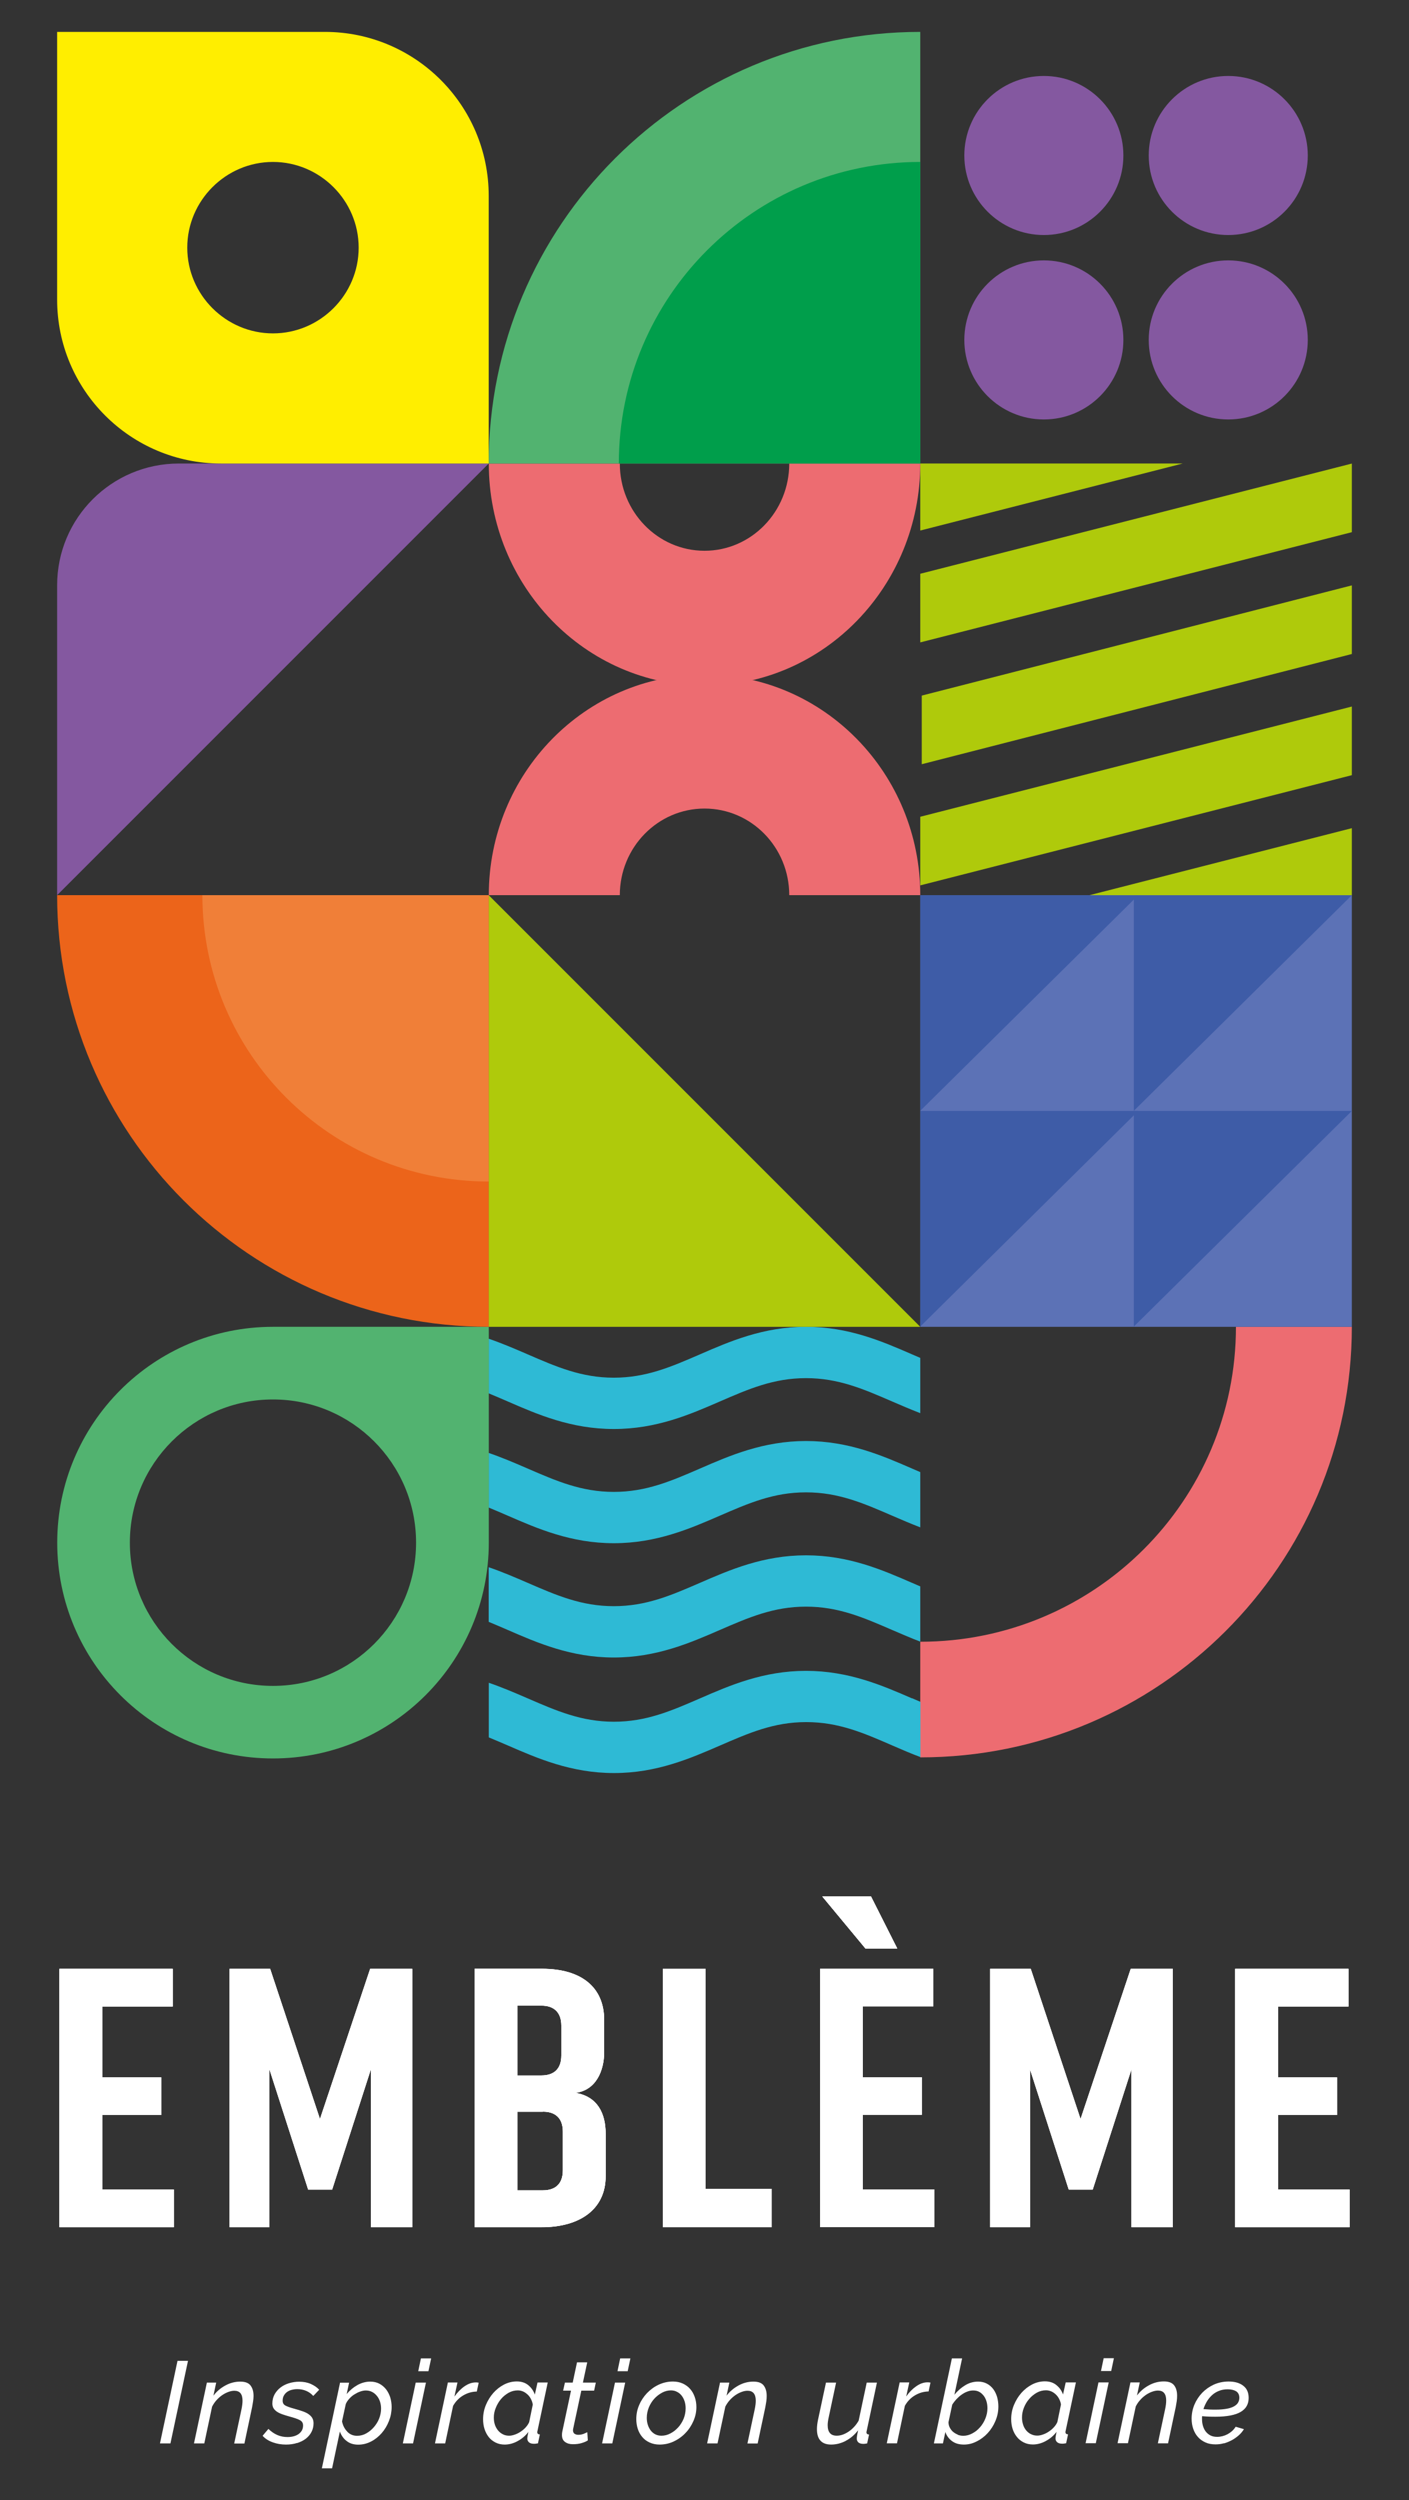
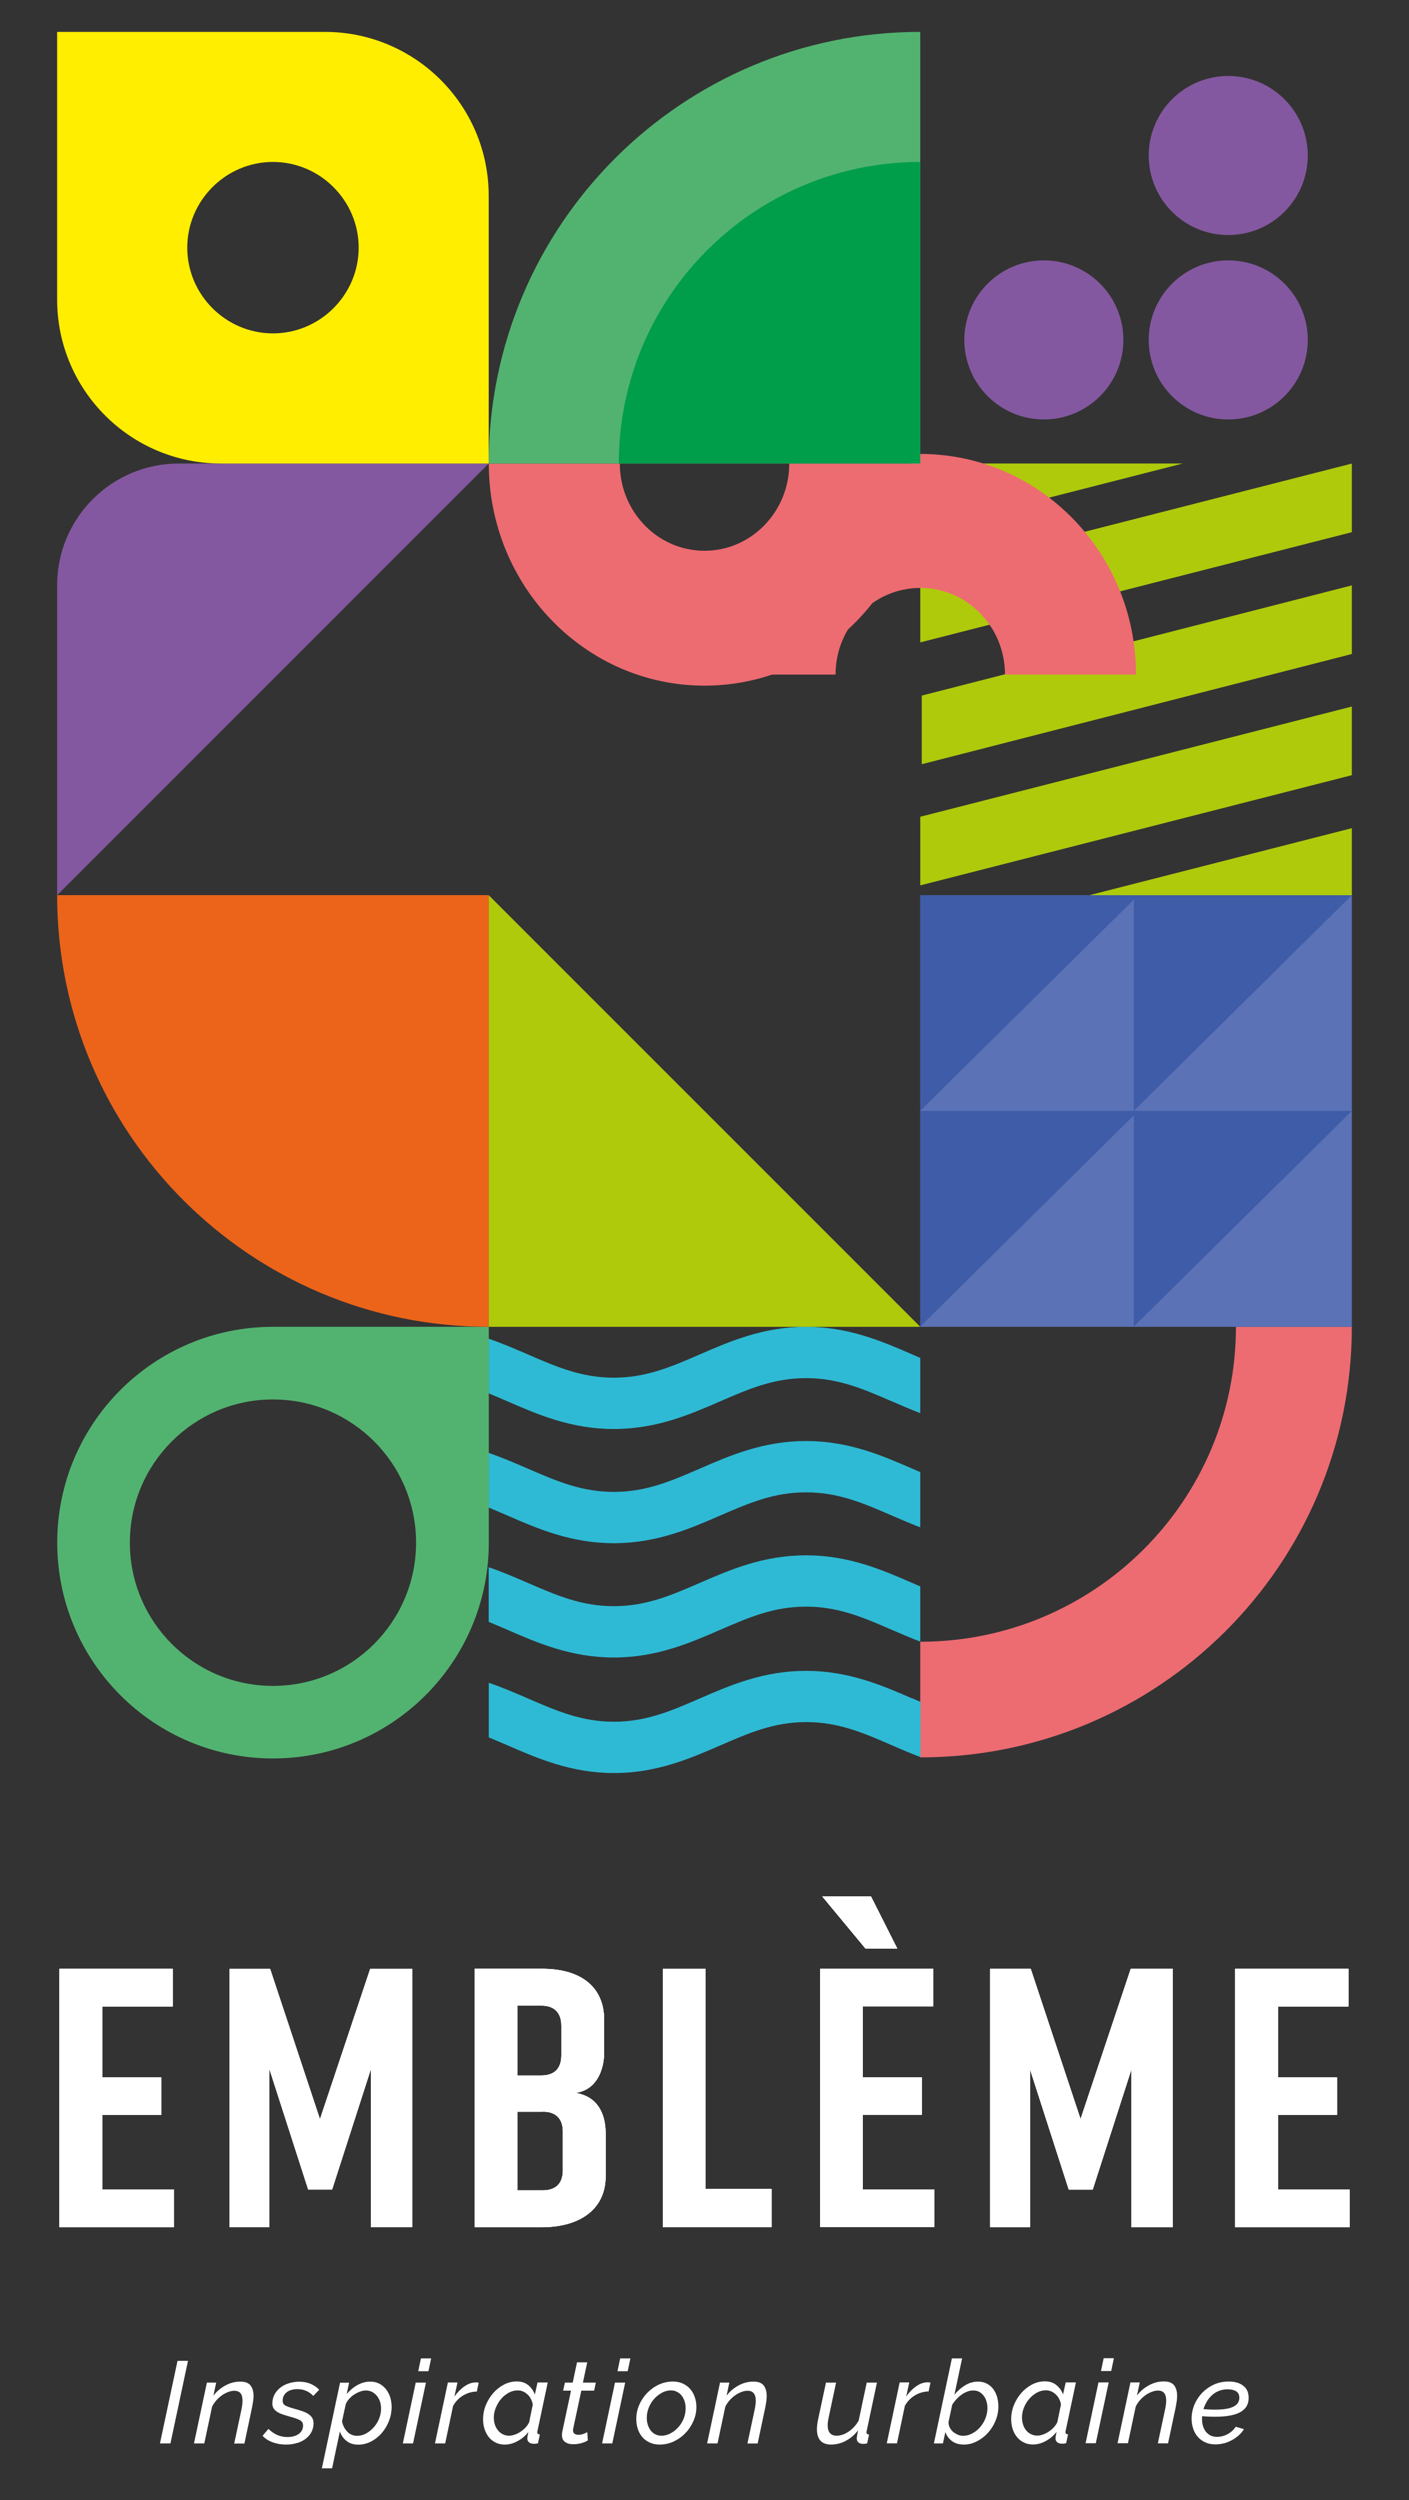
<svg xmlns="http://www.w3.org/2000/svg" version="1.1" id="Calque_1" x="0px" y="0px" viewBox="0 0 157.333 279.111" style="enable-background:new 0 0 157.333 279.111;" xml:space="preserve">
  <rect x="0" y="0" width="157.333" height="279.111" fill="#333333" stroke="none" />
  <style type="text/css">
	.st0{fill:#ED6C71;}
	.st1{fill:#2EBAD5;}
	.st2{fill:#52B370;}
	.st3{fill:#AFCA0B;}
	.st4{fill:#5C72B6;}
	.st5{fill:#3E5CA7;}
	.st6{fill:#EC641A;}
	.st7{fill:#F07F38;}
	.st8{fill:#8458A0;}
	.st9{fill:#009E4B;}
	.st10{fill:#FFEE00;}
	.st11{fill:#FFFFFF;}
</style>
  <g>
    <g>
      <path class="st0" d="m150.95 148.13h-12.94c0 19.42-15.78 35.16-35.25 35.16v12.91c26.62 0 48.19-21.52 48.19-48.07" />
    </g>
    <g>
      <path class="st1" d="m101.83 189.61c-3.31-1.44-7.06-3.07-11.83-3.07c-4.77 0-8.52 1.63-11.83 3.07c-3.22 1.4-6.01 2.61-9.62 2.61c-3.61 0-6.4-1.21-9.63-2.61c-1.36-.59-2.8-1.21-4.34-1.74v6.1c.7.29 1.41.59 2.15.91c3.31 1.44 7.07 3.07 11.83 3.07c4.76 0 8.51-1.63 11.83-3.07c3.23-1.4 6.01-2.62 9.63-2.62c3.62 0 6.41 1.21 9.64 2.62c.99.43 2.03.88 3.12 1.29v-6.17c-.31-.13-.61-.26-.93-.4z" />
      <path class="st1" d="m101.83 176.71c-3.31-1.44-7.06-3.07-11.83-3.07c-4.77 0-8.52 1.63-11.83 3.07c-3.23 1.4-6.01 2.61-9.63 2.61c-3.62 0-6.4-1.21-9.63-2.61c-1.36-.59-2.8-1.21-4.34-1.74v6.1c.7.29 1.41.59 2.14.91c3.31 1.44 7.06 3.07 11.83 3.07c4.76 0 8.52-1.63 11.83-3.07c3.23-1.4 6.01-2.61 9.63-2.61c3.62 0 6.4 1.21 9.63 2.61c1 .43 2.04.88 3.13 1.3v-6.17c-.31-.13-.61-.26-.93-.4z" />
      <path class="st1" d="m101.83 163.95c-3.31-1.44-7.06-3.07-11.83-3.07c-4.77 0-8.52 1.63-11.83 3.07c-3.23 1.4-6.01 2.61-9.63 2.61c-3.62 0-6.4-1.21-9.63-2.61c-1.36-.59-2.8-1.21-4.34-1.74v6.1c.7.29 1.41.59 2.14.91c3.31 1.44 7.06 3.07 11.83 3.07c4.76 0 8.52-1.63 11.83-3.07c3.23-1.4 6.01-2.61 9.63-2.61c3.62 0 6.4 1.21 9.63 2.61c1 .43 2.04.88 3.13 1.3v-6.17c-.31-.13-.61-.26-.93-.4z" />
      <path class="st1" d="m101.83 151.2c-3.31-1.44-7.06-3.07-11.83-3.07c-4.77 0-8.52 1.63-11.83 3.07c-3.23 1.4-6.01 2.61-9.63 2.61c-3.62 0-6.4-1.21-9.63-2.61c-1.36-.59-2.8-1.21-4.34-1.74v6.1c.7.29 1.41.59 2.14.91c3.31 1.44 7.06 3.07 11.83 3.07c4.77 0 8.52-1.63 11.83-3.07c3.23-1.4 6.01-2.61 9.63-2.61c3.62 0 6.4 1.21 9.63 2.61c1 .43 2.04.88 3.13 1.3v-6.17c-.31-.13-.61-.26-.93-.4z" />
    </g>
    <g>
      <path class="st2" d="m30.48 156.24c8.83 0 15.98 7.16 15.98 15.99c0 8.83-7.16 15.99-15.98 15.99c-8.83 0-15.98-7.16-15.98-15.99c0-8.83 7.16-15.99 15.98-15.99m-.06-8.11h.04c-13.3.01-24.07 10.79-24.07 24.1c0 13.31 10.79 24.09 24.09 24.09s24.1-10.79 24.1-24.09v-24.1h-24.15z" />
    </g>
    <polygon class="st3" points="54.572,148.132 102.761,148.132 54.572,99.943  " />
    <rect x="102.761" y="99.944" class="st4" width="48.188" height="48.188" />
    <polyline class="st5" points="126.609,124.046 126.609,99.943 150.95,99.943 126.665,123.958     " />
    <polyline class="st5" points="102.761,124.046 102.761,99.943 127.102,99.943 102.817,123.958  " />
    <polyline class="st5" points="126.609,148.132 126.609,124.029 150.95,124.029 126.665,148.044     " />
    <polyline class="st5" points="102.761,148.132 102.761,124.029 127.102,124.029 102.817,148.044     " />
    <g>
      <path class="st6" d="m54.57 99.94h-48.19c0 26.62 21.57 48.19 48.19 48.19v-48.19z" />
-       <path class="st7" d="m54.57 99.94h-31.97c0 17.66 14.31 31.97 31.97 31.97v-31.97z" />
    </g>
    <polygon class="st3" points="132.068,51.747 102.761,51.747 102.761,59.23  " />
    <polygon class="st3" points="150.95,59.415 102.761,71.719 102.761,64.057 150.95,51.753  " />
    <polygon class="st3" points="150.95,86.543 102.761,98.847 102.761,91.185 150.95,78.88  " />
    <polygon class="st3" points="150.95,73.016 102.926,85.32 102.926,77.658 150.95,65.353  " />
    <polygon class="st3" points="121.643,99.943 150.95,99.943 150.95,92.46  " />
    <g>
-       <path class="st0" d="m78.67 75.31c-13.31 0-24.09 11.03-24.09 24.63h14.63c0-5.34 4.24-9.67 9.46-9.67c5.23 0 9.46 4.33 9.46 9.67h14.63c0-13.6-10.79-24.63-24.09-24.63" />
+       <path class="st0" d="m78.67 75.31h14.63c0-5.34 4.24-9.67 9.46-9.67c5.23 0 9.46 4.33 9.46 9.67h14.63c0-13.6-10.79-24.63-24.09-24.63" />
      <path class="st0" d="m78.67 61.49c-5.23 0-9.46-4.36-9.46-9.74h-14.63c0 13.7 10.79 24.8 24.09 24.8c13.31 0 24.09-11.1 24.09-24.8h-14.63c0 5.38-4.24 9.74-9.46 9.74" />
      <path class="st8" d="m54.57 51.75h-34.6c-7.5 0-13.59 6.08-13.59 13.59v34.6l48.19-48.19z" />
      <path class="st2" d="m102.76 51.75h-48.19c0-26.61 21.57-48.19 48.19-48.19v48.19z" />
      <path class="st9" d="m102.76 18.08c-18.59 0-33.66 15.07-33.66 33.66h33.66v-33.66z" />
      <path class="st10" d="m30.48 37.22l0 0c-5.26 0-9.57-4.31-9.57-9.57s4.31-9.57 9.57-9.57s9.57 4.31 9.57 9.57s-4.31 9.57-9.57 9.57m5.79-33.66h-29.89v29.89c0 10.11 8.2 18.3 18.3 18.3h29.89v-29.89c0-10.11-8.2-18.3-18.3-18.3" />
-       <path class="st8" d="m125.44 17.36c0 4.9-3.98 8.88-8.88 8.88c-4.9 0-8.88-3.98-8.88-8.88c0-4.9 3.97-8.88 8.88-8.88c4.9 0 8.88 3.98 8.88 8.88" />
      <path class="st8" d="m125.44 37.95c0 4.9-3.98 8.88-8.88 8.88c-4.9 0-8.88-3.98-8.88-8.88c0-4.9 3.97-8.88 8.88-8.88c4.9 0 8.88 3.97 8.88 8.88" />
      <path class="st8" d="m146.03 17.36c0 4.9-3.97 8.88-8.88 8.88s-8.88-3.98-8.88-8.88c0-4.9 3.98-8.88 8.88-8.88s8.88 3.98 8.88 8.88" />
      <path class="st8" d="m146.03 37.95c0 4.9-3.97 8.88-8.88 8.88s-8.88-3.98-8.88-8.88c0-4.9 3.98-8.88 8.88-8.88s8.88 3.97 8.88 8.88" />
    </g>
    <polygon class="st11" points="6.635,248.654 6.635,219.807 19.286,219.807 19.286,224.011    11.415,224.011 11.415,231.923 18.009,231.923 18.009,236.126 11.415,236.126    11.415,244.451 19.41,244.451 19.41,248.654  " />
    <polygon class="st11" points="6.635,248.654 6.635,219.807 19.286,219.807 19.286,224.011    11.415,224.011 11.415,231.923 18.009,231.923 18.009,236.126 11.415,236.126    11.415,244.451 19.41,244.451 19.41,248.654  " />
    <polygon class="st11" points="6.635,248.654 6.635,219.807 19.286,219.807 19.286,224.011    11.415,224.011 11.415,231.923 18.009,231.923 18.009,236.126 11.415,236.126    11.415,244.451 19.41,244.451 19.41,248.654  " />
-     <polygon class="st11" points="37.088,244.451 34.41,244.451 30.083,231.017 30.083,248.654    25.632,248.654 25.632,219.807 30.165,219.807 35.728,236.579 41.333,219.807    46.031,219.807 46.031,248.654 41.415,248.654 41.415,231.017  " />
    <polygon class="st11" points="37.088,244.451 34.41,244.451 30.083,231.017 30.083,248.654    25.632,248.654 25.632,219.807 30.165,219.807 35.728,236.579 41.333,219.807    46.031,219.807 46.031,248.654 41.415,248.654 41.415,231.017  " />
    <polygon class="st11" points="37.088,244.451 34.41,244.451 30.083,231.017 30.083,248.654    25.632,248.654 25.632,219.807 30.165,219.807 35.728,236.579 41.333,219.807    46.031,219.807 46.031,248.654 41.415,248.654 41.415,231.017  " />
    <g>
      <path class="st11" d="m60.62 235.76h-2.84v8.78h2.84c1.36 0 2.23-.7 2.23-2.23v-4.33c0-1.53-.87-2.23-2.23-2.23m-2.84-4.04h2.68c1.36 0 2.22-.7 2.22-2.23v-3.34c0-1.52-.87-2.23-2.22-2.23h-2.68v7.79zm6.47 1.94c2.51.41 3.38 2.35 3.38 4.57v4.74c0 3.63-2.8 5.69-7.17 5.69h-7.46v-28.85h7.54c4.37 0 6.92 2.06 6.92 5.69v3.63c0 2.06-.91 4.25-3.21 4.53" />
      <path class="st11" d="m60.62 235.76h-2.84v8.78h2.84c1.36 0 2.23-.7 2.23-2.23v-4.33c0-1.53-.87-2.23-2.23-2.23zm-2.84-4.04h2.68c1.36 0 2.22-.7 2.22-2.23v-3.34c0-1.52-.87-2.23-2.22-2.23h-2.68v7.79zm6.47 1.94c2.51.41 3.38 2.35 3.38 4.57v4.74c0 3.63-2.8 5.69-7.17 5.69h-7.46v-28.85h7.54c4.37 0 6.92 2.06 6.92 5.69v3.63c0 2.06-.91 4.25-3.21 4.53z" />
      <path class="st11" d="m60.62 235.76h-2.84v8.78h2.84c1.36 0 2.23-.7 2.23-2.23v-4.33c0-1.53-.87-2.23-2.23-2.23m-2.84-4.04h2.68c1.36 0 2.22-.7 2.22-2.23v-3.34c0-1.52-.87-2.23-2.22-2.23h-2.68v7.79zm6.47 1.94c2.51.41 3.38 2.35 3.38 4.57v4.74c0 3.63-2.8 5.69-7.17 5.69h-7.46v-28.85h7.54c4.37 0 6.92 2.06 6.92 5.69v3.63c0 2.06-.91 4.25-3.21 4.53" />
    </g>
    <polygon class="st11" points="86.166,248.654 74.01,248.654 74.01,219.807 78.79,219.807    78.79,244.368 86.166,244.368  " />
    <polygon class="st11" points="86.166,248.654 74.01,248.654 74.01,219.807 78.79,219.807    78.79,244.368 86.166,244.368  " />
    <path class="st11" d="m100.18 217.54h-3.54l-4.82-5.81h5.44l2.93 5.81zm-8.61 31.11v-28.85h12.65v4.2h-7.87v7.91h6.59v4.2h-6.59v8.33h7.99v4.2h-12.77z" />
    <path class="st11" d="m100.18 217.54h-3.54l-4.82-5.81h5.44l2.93 5.81zm-8.61 31.11v-28.85h12.65v4.2h-7.87v7.91h6.59v4.2h-6.59v8.33h7.99v4.2h-12.77z" />
    <path class="st11" d="m100.18 217.54h-3.54l-4.82-5.81h5.44l2.93 5.81z" />
    <polygon class="st11" points="122.017,244.451 119.339,244.451 115.012,231.017 115.012,248.654    110.561,248.654 110.561,219.807 115.094,219.807 120.657,236.579 126.262,219.807    130.96,219.807 130.96,248.654 126.344,248.654 126.344,231.017  " />
    <polygon class="st11" points="122.017,244.451 119.339,244.451 115.012,231.017 115.012,248.654    110.561,248.654 110.561,219.807 115.094,219.807 120.657,236.579 126.262,219.807    130.96,219.807 130.96,248.654 126.344,248.654 126.344,231.017  " />
    <polygon class="st11" points="122.017,244.451 119.339,244.451 115.012,231.017 115.012,248.654    110.561,248.654 110.561,219.807 115.094,219.807 120.657,236.579 126.262,219.807    130.96,219.807 130.96,248.654 126.344,248.654 126.344,231.017  " />
    <polygon class="st11" points="137.923,248.654 137.923,219.807 150.574,219.807 150.574,224.011    142.703,224.011 142.703,231.923 149.297,231.923 149.297,236.126 142.703,236.126    142.703,244.451 150.698,244.451 150.698,248.654  " />
    <polygon class="st11" points="137.923,248.654 137.923,219.807 150.574,219.807 150.574,224.011    142.703,224.011 142.703,231.923 149.297,231.923 149.297,236.126 142.703,236.126    142.703,244.451 150.698,244.451 150.698,248.654  " />
    <polygon class="st11" points="137.923,248.654 137.923,219.807 150.574,219.807 150.574,224.011    142.703,224.011 142.703,231.923 149.297,231.923 149.297,236.126 142.703,236.126    142.703,244.451 150.698,244.451 150.698,248.654  " />
    <g>
      <path class="st11" d="m138.03 266.97c.24.16.36.4.36.73c0 .19-.05.37-.14.53c-.09.16-.24.3-.45.42c-.21.12-.48.21-.81.27c-.33.06-.75.1-1.24.1c-.2 0-.41 0-.64-.01c-.23-.01-.48-.03-.73-.05c.09-.28.21-.55.36-.81c.15-.26.34-.5.56-.71c.22-.21.48-.38.78-.5c.3-.13.63-.19 1.01-.19c.4 0 .72.08.96.23m-1.38 5.81c.31-.09.6-.21.88-.36c.28-.15.53-.33.77-.54s.43-.44.58-.69l-.92-.27c-.22.35-.52.62-.9.83c-.38.2-.77.3-1.17.3c-.29 0-.54-.05-.75-.16c-.21-.11-.39-.26-.53-.44c-.14-.19-.24-.4-.31-.64c-.07-.24-.1-.5-.1-.77v-.14c0-.05 0-.1.01-.16c.28.03.54.04.8.05c.26.01.49.01.7.01c1.27 0 2.2-.18 2.8-.53c.6-.35.9-.87.9-1.57c0-.61-.21-1.06-.62-1.37c-.41-.31-.95-.46-1.62-.46c-.59 0-1.13.12-1.64.34c-.5.23-.94.54-1.31.92c-.37.39-.66.83-.87 1.33c-.21.5-.31 1.03-.31 1.57c0 .4.06.77.18 1.12c.12.35.29.65.52.91c.23.26.51.46.84.61c.33.15.71.22 1.13.22c.32 0 .64-.04.94-.13m-11.86 0h1.14l.87-4.1c.13-.26.29-.5.48-.71c.19-.22.4-.4.62-.56c.23-.16.46-.28.7-.37c.24-.09.47-.14.68-.14c.62 0 .92.37.92 1.11c0 .28-.04.6-.12.98l-.81 3.8h1.14l.86-4.06c.04-.23.08-.44.11-.65c.03-.21.04-.41.04-.6c0-.49-.11-.87-.33-1.16c-.22-.29-.61-.44-1.15-.44c-.57 0-1.13.14-1.66.43c-.54.29-.98.67-1.34 1.14l.31-1.46h-1.04l-1.44 6.79zm-1.87-8.06h1.14l.3-1.43h-1.14l-.3 1.43zm-1.72 8.06h1.14l1.44-6.79h-1.14l-1.44 6.79zm-6.1-1.01c-.21-.1-.39-.25-.54-.43c-.15-.18-.27-.4-.34-.64c-.08-.25-.12-.51-.12-.79c0-.36.07-.73.21-1.09c.14-.36.34-.69.59-.98c.25-.29.53-.52.85-.7c.32-.18.66-.27 1.03-.27c.2 0 .39.04.58.12c.19.08.36.2.51.34c.15.14.28.31.38.51c.1.2.17.4.2.62l-.4 1.95c-.09.21-.22.4-.39.59c-.17.19-.37.35-.58.49c-.21.14-.43.25-.65.32c-.22.08-.43.12-.62.12c-.26 0-.49-.05-.7-.16m1.63.77c.48-.25.88-.59 1.22-1.03c-.08.35-.12.6-.12.74c0 .17.06.31.19.42c.13.11.31.16.55.16c.06 0 .13 0 .2-.01s.16-.02.25-.04l.21-.99c-.19-.01-.29-.09-.29-.25c0-.03 0-.05.01-.08c0-.03.01-.06.02-.09l1.14-5.38h-1.14l-.3 1.35c-.15-.42-.39-.77-.74-1.05c-.34-.28-.77-.42-1.29-.42c-.49 0-.97.12-1.42.35s-.85.55-1.2.94c-.34.39-.62.84-.83 1.35c-.21.51-.31 1.03-.31 1.58c0 .38.05.74.16 1.09c.11.34.27.64.48.9c.21.26.46.46.76.61c.3.15.64.23 1.02.23c.47 0 .94-.12 1.42-.37m-9.82-.74c-.2-.08-.38-.19-.53-.32c-.15-.14-.27-.3-.36-.48c-.09-.18-.13-.38-.13-.58l.42-1.96c.14-.22.3-.42.47-.61c.18-.19.37-.36.57-.5c.2-.14.41-.26.63-.34c.22-.09.44-.13.67-.13c.26 0 .49.05.68.16c.2.11.36.26.5.44c.14.19.24.4.31.64c.07.24.1.49.1.75c0 .39-.08.77-.23 1.14c-.15.37-.35.7-.6.98c-.25.29-.54.52-.87.69c-.32.17-.66.26-.99.26c-.23 0-.44-.04-.64-.12m2.11.76c.46-.23.88-.54 1.24-.93c.36-.39.65-.84.87-1.36c.22-.52.33-1.06.33-1.63c0-.36-.05-.71-.14-1.05c-.1-.33-.24-.63-.43-.88c-.19-.26-.43-.46-.71-.61c-.28-.15-.61-.23-.98-.23c-.5 0-.98.13-1.43.4c-.45.27-.86.62-1.22 1.07l.86-4.06h-1.14l-2.01 9.49h1.01l.27-1.27c.15.42.39.75.74 1.01c.35.26.79.39 1.33.39c.49 0 .96-.11 1.42-.35m-10.03.21h1.14l.88-4.19c.28-.49.65-.88 1.12-1.16c.47-.28.98-.43 1.53-.44l.21-.99c-.04-.01-.09-.01-.14-.02c-.05-.01-.12-.01-.2-.01c-.42 0-.83.15-1.25.44c-.42.29-.8.68-1.12 1.14l.34-1.57h-1.07l-1.44 6.79zm-4.58-.28c.53-.27.99-.67 1.38-1.18c-.06.28-.1.48-.12.62c-.02.13-.03.24-.03.32c0 .17.06.31.18.42c.12.1.3.16.53.16c.06 0 .13 0 .2-.01c.07-.01.16-.02.25-.04l.21-.99c-.19-.01-.29-.09-.29-.25c0-.03 0-.05.01-.08c.01-.03.01-.06.02-.09l1.14-5.38h-1.14l-.9 4.25c-.3.52-.68.93-1.13 1.23c-.45.3-.89.45-1.32.45c-.68 0-1.01-.39-1.01-1.18c0-.24.04-.54.12-.9l.82-3.85h-1.13l-.87 4.07c-.1.45-.14.83-.14 1.13c0 1.14.53 1.72 1.59 1.72c.55 0 1.1-.14 1.63-.41m-15.46.28h1.14l.87-4.1c.13-.26.29-.5.48-.71c.19-.22.4-.4.62-.56c.23-.16.46-.28.7-.37c.24-.09.46-.14.68-.14c.61 0 .92.37.92 1.11c0 .28-.04.6-.12.98l-.81 3.8h1.14l.86-4.06c.04-.23.08-.44.11-.65c.03-.21.04-.41.04-.6c0-.49-.11-.87-.33-1.16c-.22-.29-.6-.44-1.15-.44c-.57 0-1.13.14-1.66.43s-.98.67-1.34 1.14l.31-1.46h-1.04l-1.44 6.79zm-5.8-1.01c-.2-.1-.37-.24-.51-.42c-.14-.18-.25-.39-.33-.63c-.08-.24-.12-.51-.12-.79c0-.41.08-.8.23-1.17c.16-.37.36-.7.62-.98c.26-.28.55-.5.87-.67s.65-.25.98-.25c.24 0 .47.05.67.16c.2.1.38.24.52.42c.14.18.25.39.33.63c.08.24.12.51.12.79c0 .42-.08.81-.23 1.18c-.16.37-.36.69-.62.97c-.26.28-.54.5-.86.66c-.32.17-.65.25-.99.25c-.25 0-.48-.05-.68-.15m2.05.79c.5-.23.94-.55 1.31-.94c.38-.39.67-.84.89-1.34c.22-.5.33-1.02.33-1.56c0-.39-.06-.76-.18-1.11c-.12-.35-.29-.65-.51-.9c-.22-.26-.5-.46-.82-.61c-.32-.15-.7-.23-1.11-.23c-.55 0-1.08.12-1.58.35c-.5.23-.93.55-1.31.94c-.37.39-.67.84-.88 1.34c-.22.5-.32 1.03-.32 1.57c0 .39.06.76.17 1.1c.11.34.28.64.5.9c.22.26.49.46.82.61c.33.15.7.23 1.11.23c.56 0 1.09-.12 1.59-.35m-6.29-7.84h1.14l.3-1.43h-1.14l-.3 1.43zm-1.72 8.06h1.14l1.44-6.79h-1.14l-1.44 6.79zm-2.28-.04c.31-.09.54-.19.69-.3l-.06-.91c-.08.04-.21.1-.4.18c-.19.07-.39.11-.61.11c-.16 0-.3-.04-.42-.12c-.11-.08-.17-.21-.17-.4c0-.04.01-.11.03-.2l.9-4.21h1.43l.19-.9h-1.44l.48-2.26h-1.14l-.48 2.26h-.87l-.2.9h.88l-.97 4.56c-.03.13-.04.26-.04.38c0 .36.11.63.35.79c.23.17.52.25.88.25c.35 0 .67-.04.98-.13m-8.81-.98c-.21-.1-.39-.25-.54-.43c-.15-.18-.27-.4-.35-.64c-.08-.25-.12-.51-.12-.79c0-.36.07-.73.22-1.09c.14-.36.34-.69.58-.98c.25-.29.53-.52.85-.7c.32-.18.66-.27 1.03-.27c.2 0 .39.04.58.12c.19.08.35.2.51.34c.15.14.28.31.38.51c.1.2.17.4.2.62l-.4 1.95c-.09.21-.22.4-.39.59c-.17.19-.37.35-.58.49c-.21.14-.43.25-.65.32c-.22.08-.43.12-.62.12c-.26 0-.49-.05-.7-.16m1.63.77c.48-.25.88-.59 1.22-1.03c-.08.35-.12.6-.12.74c0 .17.06.31.19.42c.13.11.31.16.55.16c.06 0 .13 0 .2-.01c.07-.01.16-.02.25-.04l.21-.99c-.19-.01-.29-.09-.29-.25c0-.03 0-.05.01-.08c0-.03.01-.06.02-.09l1.14-5.38h-1.14l-.3 1.35c-.15-.42-.39-.77-.73-1.05c-.34-.28-.77-.42-1.29-.42c-.49 0-.97.12-1.42.35s-.85.55-1.2.94c-.34.39-.62.84-.83 1.35c-.21.51-.31 1.03-.31 1.58c0 .38.05.74.16 1.09c.11.34.27.64.47.9c.21.26.46.46.76.61c.3.15.64.23 1.02.23c.47 0 .94-.12 1.42-.37m-9.2.24h1.14l.88-4.19c.28-.49.65-.88 1.12-1.16c.47-.28.98-.43 1.53-.44l.21-.99c-.04-.01-.09-.01-.14-.02c-.05-.01-.12-.01-.19-.01c-.42 0-.84.15-1.26.44c-.42.29-.79.68-1.12 1.14l.34-1.57h-1.07l-1.44 6.79zm-1.87-8.06h1.14l.3-1.43h-1.14l-.3 1.43zm-1.72 8.06h1.14l1.44-6.79h-1.14l-1.44 6.79zm-6.21-1.32c-.3-.31-.49-.69-.58-1.14l.42-1.94c.09-.21.22-.4.39-.59c.17-.19.36-.35.57-.48c.21-.13.42-.24.65-.32c.22-.08.43-.12.62-.12c.26 0 .49.05.7.16c.21.11.39.25.54.44c.15.18.27.4.35.64c.08.25.12.51.12.79c0 .36-.07.73-.21 1.09c-.14.36-.34.68-.59.97c-.25.29-.53.52-.85.7c-.32.18-.66.27-1.03.27c-.43 0-.8-.15-1.1-.46m-2.83 4.09h1.14l.87-4.11c.15.42.39.78.74 1.05c.35.28.78.42 1.31.42c.5 0 .98-.12 1.43-.35c.45-.23.85-.55 1.19-.94c.34-.39.61-.84.81-1.35c.2-.51.3-1.03.3-1.57c0-.38-.06-.74-.16-1.08c-.11-.34-.27-.64-.47-.9c-.21-.26-.46-.47-.75-.62c-.29-.15-.63-.23-1-.23c-.49 0-.97.13-1.43.38c-.46.26-.86.59-1.21 1.01l.27-1.27h-1.01l-2.03 9.56zm-2.76-2.82c.38-.12.7-.28.97-.49c.27-.21.48-.46.63-.75c.15-.29.23-.61.23-.97c0-.23-.05-.42-.14-.58c-.09-.16-.23-.3-.41-.43c-.18-.13-.41-.24-.68-.33c-.27-.1-.59-.19-.94-.29c-.45-.12-.78-.24-.98-.35c-.2-.11-.3-.29-.3-.53c0-.22.04-.41.13-.57c.09-.17.21-.3.36-.41c.15-.11.32-.19.52-.24c.19-.05.4-.08.63-.08c.35 0 .67.06.98.19c.31.13.57.32.8.57l.66-.69c-.24-.27-.56-.48-.94-.65c-.38-.17-.82-.25-1.3-.25c-.39 0-.76.06-1.13.17c-.36.11-.68.27-.95.48c-.27.21-.49.46-.66.76c-.16.3-.25.64-.25 1.02c0 .2.04.37.12.51c.08.14.2.27.35.38c.16.11.35.21.59.3s.51.17.83.26c.52.14.91.27 1.16.4c.26.13.38.33.38.61c0 .39-.16.7-.48.94c-.32.23-.74.35-1.26.35c-.42 0-.8-.08-1.14-.23c-.35-.15-.68-.38-.99-.68l-.65.77c.29.32.68.57 1.14.73c.47.17.96.25 1.48.25c.44 0 .85-.06 1.23-.18m-11.5.05h1.14l.87-4.1c.13-.26.29-.5.48-.71c.19-.22.4-.4.62-.56c.23-.16.46-.28.7-.37c.24-.09.47-.14.68-.14c.62 0 .92.37.92 1.11c0 .28-.04.6-.12.98l-.81 3.8h1.14l.86-4.06c.04-.23.08-.44.11-.65c.03-.21.05-.41.05-.6c0-.49-.11-.87-.33-1.16c-.22-.29-.6-.44-1.15-.44c-.57 0-1.13.14-1.66.43c-.54.29-.98.67-1.34 1.14l.31-1.46h-1.04l-1.44 6.79zm-3.81 0h1.17l1.96-9.22h-1.17l-1.96 9.22z" />
    </g>
  </g>
</svg>